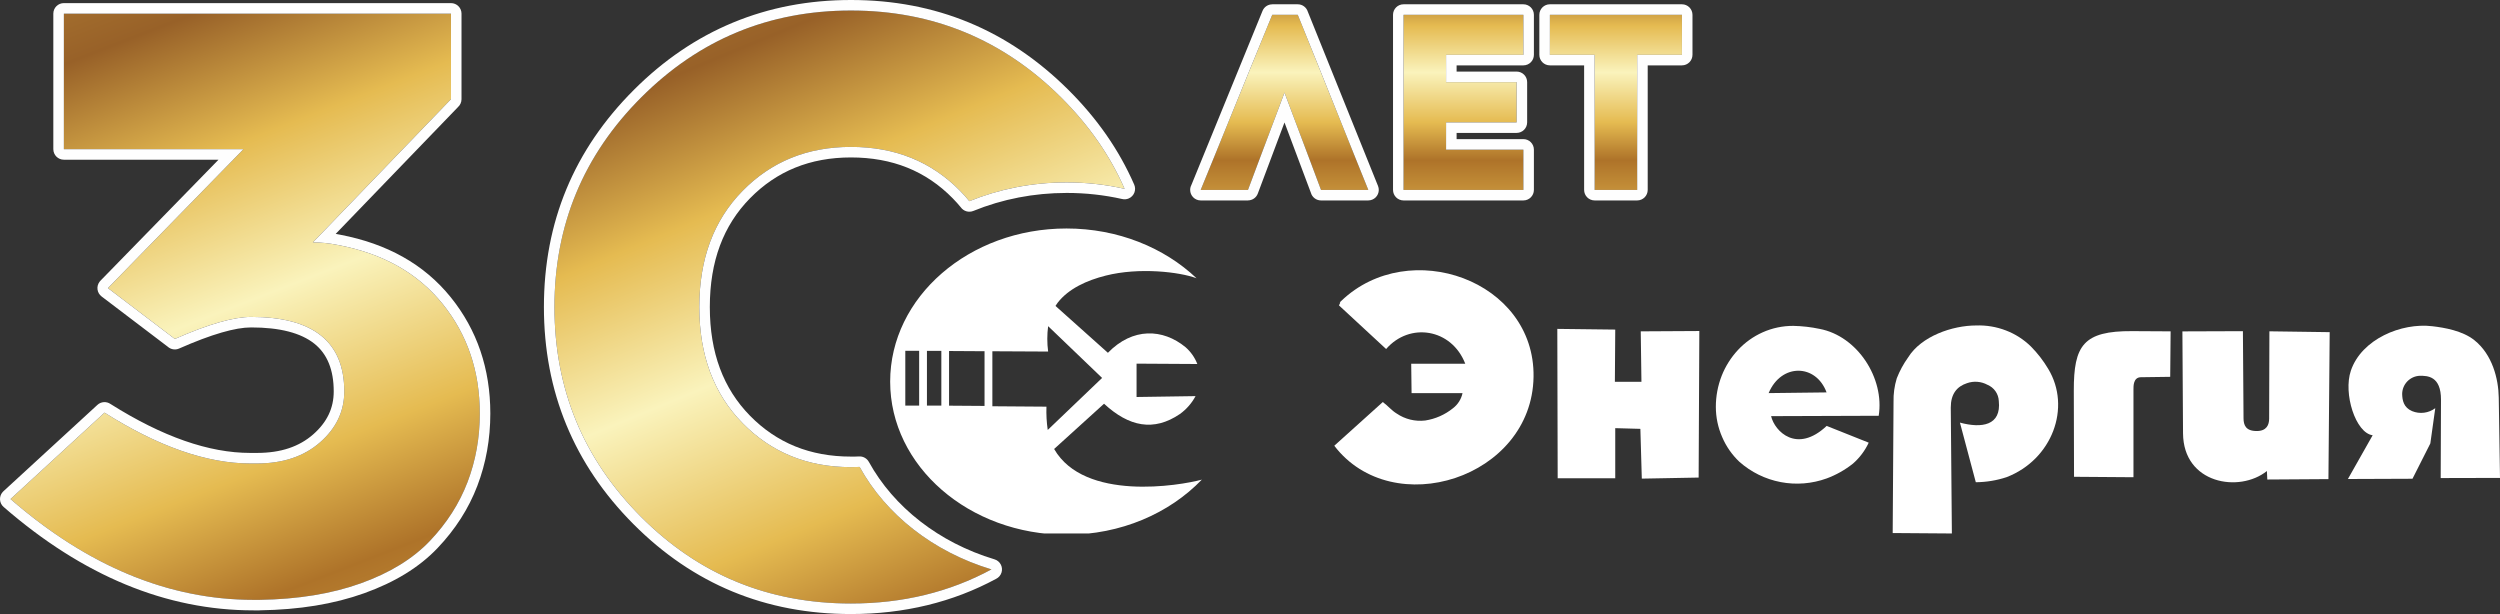
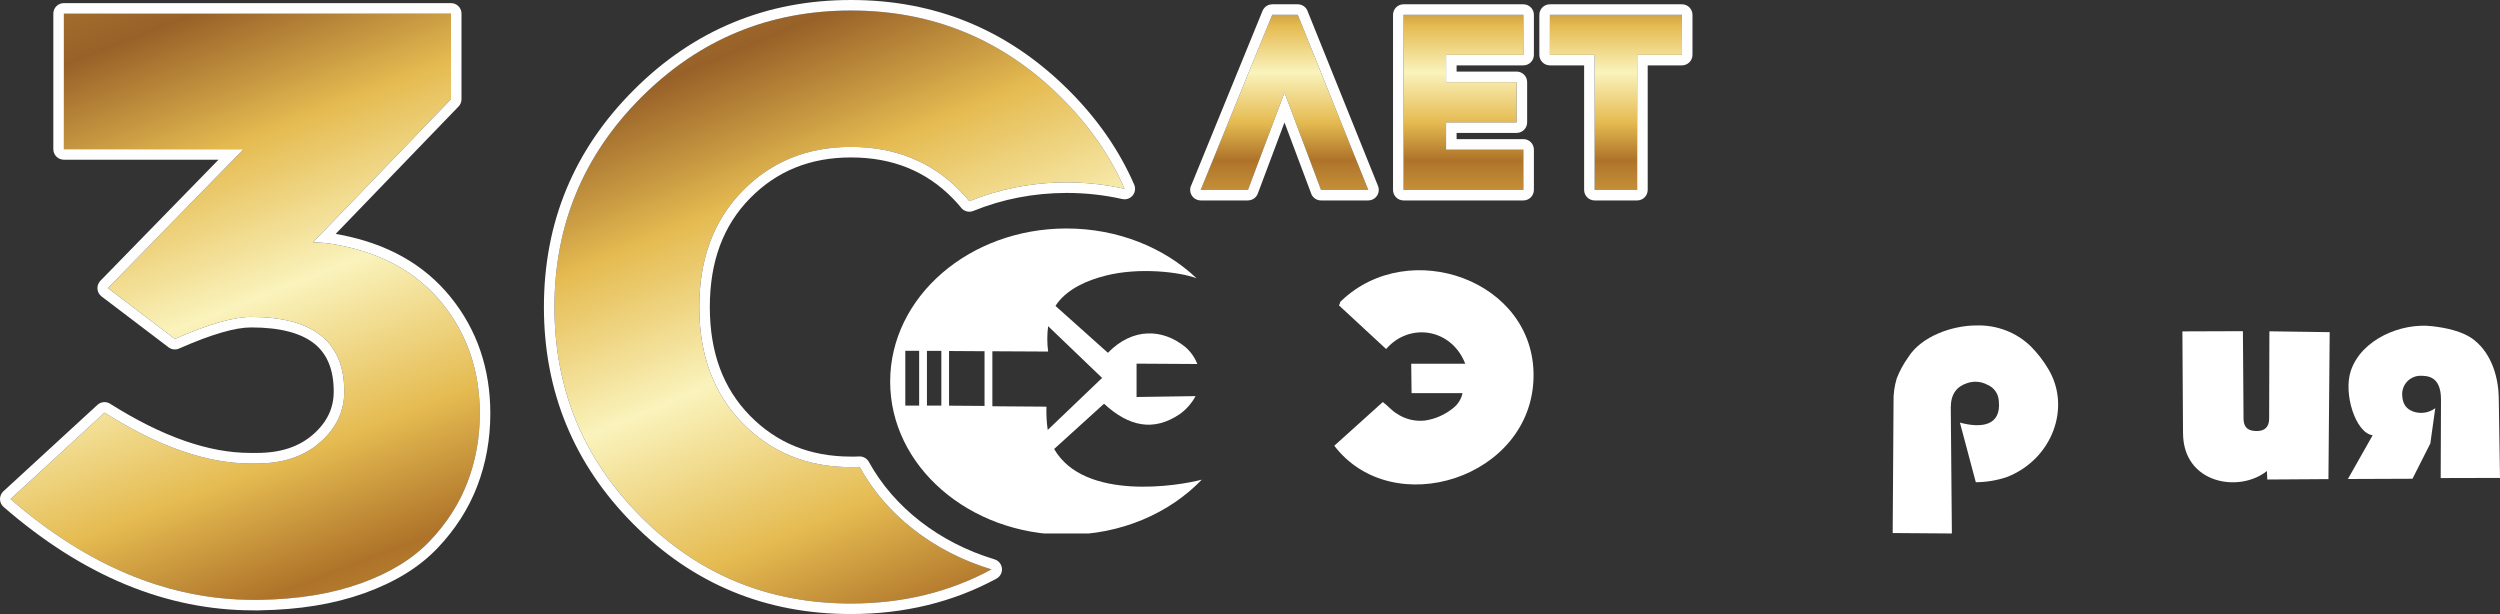
<svg xmlns="http://www.w3.org/2000/svg" xmlns:ns1="http://sodipodi.sourceforge.net/DTD/sodipodi-0.dtd" xmlns:ns2="http://www.inkscape.org/namespaces/inkscape" xmlns:xlink="http://www.w3.org/1999/xlink" xml:space="preserve" width="593.577mm" height="145.79mm" version="1.0" style="shape-rendering:geometricPrecision; text-rendering:geometricPrecision; image-rendering:optimizeQuality; fill-rule:evenodd; clip-rule:evenodd" viewBox="0 0 334492.42 82155.66" id="svg66" ns1:docname="logo.svg">
  <rect x="0" y="0" width="334492.42" height="82155.66" fill="#333333" stroke="none" />
  <ns1:namedview id="namedview68" pagecolor="#ffffff" bordercolor="#000000" borderopacity="0.25" ns2:showpageshadow="2" ns2:pageopacity="0.0" ns2:pagecheckerboard="0" ns2:deskcolor="#d1d1d1" ns2:document-units="mm" />
  <defs id="defs24">
    <style type="text/css" id="style2">
   
    .fil1 {fill:none}
    .fil3 {fill:#FEFEFE}
    .fil0 {fill:white}
    .fil4 {fill:url(#id1)}
    .fil5 {fill:url(#id2);fill-rule:nonzero}
    .fil2 {fill:url(#id3);fill-rule:nonzero}
   
  </style>
    <clipPath id="id0">
      <path d="M118609.56 71377.67l215882.86 0 0 -41544.28 -215882.86 0 0 41544.28z" id="path4" />
    </clipPath>
    <linearGradient id="id1" gradientUnits="userSpaceOnUse" x1="184972.53" y1="100374.07" x2="118589.38" y2="-59703.64">
      <stop offset="0" style="stop-opacity:1; stop-color:#F0C858" id="stop7" />
      <stop offset="0.231" style="stop-opacity:1; stop-color:#AE7329" id="stop9" />
      <stop offset="0.329" style="stop-opacity:1; stop-color:#E5BB51" id="stop11" />
      <stop offset="0.459" style="stop-opacity:1; stop-color:#FAF3BC" id="stop13" />
      <stop offset="0.58" style="stop-opacity:1; stop-color:#E5BB51" id="stop15" />
      <stop offset="0.69" style="stop-opacity:1; stop-color:#986128" id="stop17" />
      <stop offset="1" style="stop-opacity:1; stop-color:#E5BB51" id="stop19" />
    </linearGradient>
    <linearGradient id="id2" gradientUnits="userSpaceOnUse" xlink:href="#id1" x1="226150.86" y1="33309.4" x2="226150.86" y2="-18167.47">
  </linearGradient>
    <linearGradient id="id3" gradientUnits="userSpaceOnUse" xlink:href="#id1" x1="95413.07" y1="98049.72" x2="35142.42" y2="-56977.16">
  </linearGradient>
  </defs>
  <g id="Слой_x0020_1" ns2:label="Слой 1">
    <g id="_2276865901344">
      <g id="g27">
   </g>
      <g style="clip-path:url(#id0)" clip-path="url(#id0)" id="g48">
        <g id="_2276865907616">
          <path class="fil0" d="M141038.64 60072.63l6680.02 -6055.86c3332.71,3077.21 6640.74,3760.25 10150.17,1376.28 871.03,-628.1 1587.04,-1446.95 2093.81,-2393.77l-7894.17 118.17 0 -4463.3 8130.12 49.08c-336.03,-866.75 -877.34,-1639.28 -1577.69,-2251.26 -3037.93,-2497.01 -7078.03,-2659.14 -10386.06,752.13l-7014.46 -6271.8c93.43,-147.59 186.86,-290.1 290.1,-427.88 1474.45,-1902.27 3932.18,-2998.26 6424.46,-3627.54 4492.71,-1140.34 9914.22,-491.45 12160.41,354.12 -4315.71,-4094.7 -10518.77,-6660.4 -17400.13,-6660.4 -13030.71,0 -23594.22,9171.9 -23594.22,20487.14 0,11315.24 10563.51,20487.54 23594.22,20487.54 7274.7,0 13762.78,-2860.88 18108.3,-7373.26 -2969.3,811.02 -15719.65,2949.24 -19764.88,-4099.38zm-18039.61 -5805.04l-1872.86 0 0 -7328.85 1853.25 0 0 7328.85 19.61 0zm2949.24 0l-1926.62 0 0 -7323.78 1926.62 0 0 7343.45 0 -19.67zm5780.69 44.35l-4748.33 -34.54 0 -7313.97 4748.33 29.47 0 7338.71 0 -19.67zm8282.38 98.17l-7235.48 -54.15 0 -7358.38 7461.56 39.28c-149.16,-1126.98 -149.16,-2268.95 0,-3396.33l7220.54 6925.77 -7274.7 6960.25c-149.95,-1031.58 -207.26,-2074.6 -171.93,-3116.43z" id="path29" />
          <path class="fil0" d="M179254.89 40445.53c-98.17,44.41 -265.36,235.95 0,0z" id="path31" />
          <path class="fil0" d="M179471.17 40248.86l-211.21 201.8c73.82,-29.81 103.24,0 -113.04,407.88l6311.42 5839.53c3140.78,-3622.81 8759.35,-2743.1 10587.85,1965.89l-7230.8 0 49.08 3932.58 6817.8 0c-171.54,811.81 -630.41,1534.46 -1292.66,2034.98 -1068.49,860.44 -2345.48,1423.39 -3701.36,1631.84 -1344.05,160.55 -2701.12,-171.2 -3819.48,-933.92 -658.7,-393.34 -1150.2,-1012.76 -1852.85,-1538.35l-6493.15 5848.94c7815.28,10229.06 26444.5,4345.13 26660.78,-9211.18 206.47,-12932.49 -16648.39,-18855.7 -25712.37,-10179.98z" id="path33" />
-           <polygon class="fil0" points="219619.96,51082.07 216066.18,51082.07 216115.26,44097.42 208363.6,44003.99 208412.68,63995.01 216115.26,63995.01 216115.26,57285.52 219477.44,57378.95 219668.98,64039.36 227272.66,63896.45 227366.09,44289.02 219526.52,44333.37 " id="polygon35" />
-           <path class="fil0" d="M243459.87 44003.99c-1154.09,-243.33 -2329.81,-378.4 -3509.82,-403.14 -1421.82,-8.23 -2829.88,288.13 -4128.4,870.3 -1242.05,557.43 -2360.81,1357.86 -3288.02,2354.5 -931.89,1001.82 -1668.3,2168.87 -2173.16,3440.74 -521.31,1329.57 -788.25,2745.07 -785.88,4173.14 0,1389.24 287.34,2763.16 845.17,4035.42 531.91,1248.7 1315.03,2374.56 2300.74,3308.03 1566.25,1388.06 3477.2,2327.79 5532.58,2720.39 2055.38,392.94 4178.33,224.11 6145.74,-488.74 1277.39,-472.23 2470.75,-1145.86 3534.17,-1995.7 885.18,-774.5 1598.42,-1725.67 2093.81,-2791.84l-5622.85 -2241.45c-3981.26,3740.59 -6954.79,747.4 -7436.48,-1307.2l14397.19 -49.48c800.76,-5003.77 -2831.06,-10661.22 -7904.77,-11624.95zm-6821.74 8592.15c1685.6,-4020.88 6335.37,-3932.18 7751.27,-93.43l-7751.27 93.43z" id="path37" />
          <path class="fil0" d="M271713.21 46343.61c-950.38,-929.19 -2081.3,-1653.82 -3322.57,-2128.02 -1270.29,-489.47 -2626.56,-716.8 -3985.94,-668.5 -3156.5,0 -7339.11,1420.24 -9108.73,4281.17 -619.03,863.59 -1128.17,1801.8 -1514.46,2791.79 -312.47,1020.25 -458.08,2084.06 -432.16,3150.97l-113.04 17547.77 7918.46 58.89 -147.59 -16849.79c0,-1828.51 821.61,-2816.53 2167.69,-3258.95 447.49,-158.24 922.09,-220.62 1394.71,-183.31 472.62,37.25 931.89,173.51 1348.39,399.59 431.04,179.03 802.79,476.57 1070.52,858.92 268.07,381.95 421.96,832.6 443.55,1298.91 354.12,3298.22 -2280.68,3691.56 -5200.49,2900.15l2123.28 7977.8c1404.97,-9.41 2800.07,-240.23 4133.58,-683.44 6075.87,-2354.5 8680.85,-9309.68 5554.55,-14485.43 -650.08,-1094.86 -1432.41,-2105.25 -2329.76,-3008.52z" id="path39" />
-           <path class="fil0" d="M277469.16 52266.76l30.2 11526.45 7952.67 58.89 0 -11752.53c0,-417.68 -34.15,-1612.23 983.74,-1627.11l3932.13 -54.21 54.21 -6084.88 -5151.86 -29.42c-6522.17,-34.54 -7815.62,1902.27 -7801.08,7962.81z" id="path41" />
          <path class="fil0" d="M303604.29 56017.21c0,816.09 -338.79,1666.38 -1676.58,1651.84 -1474.79,0 -1739.75,-820.82 -1750.01,-1681.32l-83.18 -11678.71 -8095.97 29.47 84.02 13635.2c39.67,6758.51 7524.79,8007.22 11221.42,5048.18l54.15 1135.21 8178.75 -54.15 167.25 -19661.19 -8065.71 -113.1 -34.15 11688.58z" id="path43" />
          <path class="fil0" d="M334492.82 63941.19l-167.25 -10745.24c-39.62,-2516.62 -850.63,-5755.96 -3264.41,-7682.57 -1563.15,-1253.44 -4000.87,-1681.32 -5642.91,-1868.12 -4113.92,-491.5 -9447.06,1730.34 -10877.56,5942.76 -1046.91,3077.21 638.69,8356.2 2914.3,8646.3l-3311.92 5854.06 8641.18 -34.15 2389.04 -4728.6 658.3 -4713.73c-439.26,328.14 -955.45,536.98 -1498.74,606.07 -544.08,68.69 -1095.59,-4.34 -1602.37,-213.12 -1140.79,-491.5 -1303.65,-1450.1 -1327.6,-2270.93 -0.79,-636.72 246.09,-1248.7 687.72,-1707.18 442.42,-458.54 1044.6,-727.39 1681.32,-750.55 982.55,0 2840.87,0 2826.33,3229.47l-39.67 10455.14 7934.24 -19.61z" id="path45" />
        </g>
      </g>
      <polygon class="fil1" points="118609.56,71377.67 334492.42,71377.67 334492.42,29833.39 118609.56,29833.39 " id="polygon50" />
      <path class="fil2" d="M60341.43 13273.53l-18474.48 19154.47c1057.84,0 2153.49,113.32 3286.9,340.03 6044.82,1133.35 10729.52,3759.07 14054.17,7877.1 3324.65,4118.03 4986.92,9010.56 4986.92,14677.54 0,3249.08 -547.8,6309.28 -1643.39,9180.58 -1095.65,2871.24 -2776.85,5496.96 -5043.67,7877.1 -2266.76,2380.14 -5345.88,4269.17 -9237.21,5667.03 -3891.33,1397.87 -8406.02,2134.56 -13544.13,2210.12l-793.38 0c-11334.01,0 -22176.85,-4495.81 -32528.59,-13487.44l12580.74 -11560.71c7178.22,4533.63 13676.39,6800.38 19494.5,6800.38l906.7 0c3475.79,0 6290.4,-944.46 8443.83,-2833.49 2153.49,-1888.97 3230.21,-4155.79 3230.21,-6800.38 0,-6649.3 -4155.79,-9973.95 -12467.42,-9973.95 -2342.38,0 -5742.54,982.27 -10200.6,2946.87l-8953.87 -6800.44 18134.45 -18587.74 -24028.13 0 0 -18134.45 51796.45 0 0 11447.39z" id="path52" />
      <path class="fil3" d="M61281.83 14322.41l-16366.63 16969.09c172.49,29.47 343.8,61.25 513.82,95.23 26.54,5.3 52.75,11.38 78.61,18.03 3138.18,597.56 5932.06,1582.64 8381.28,2955.38 2497.41,1399.78 4635.62,3201.41 6414.26,5404.49 1766.75,2188.37 3092.48,4584.23 3976.81,7187.13 882.47,2597.32 1323.76,5387.81 1323.76,8370.91 0,3419.44 -579.02,6646.71 -1736.94,9681.38 -580.82,1522.01 -1319.09,2982.54 -2214.74,4381.42 -887.15,1385.53 -1929.26,2706.81 -3126.12,3963.46 -1218.16,1279.08 -2650.12,2423.47 -4295.54,3432.96 -1613.36,989.77 -3442.31,1851.95 -5486.48,2586.27 -2032.61,730.15 -4216.76,1285.89 -6552.15,1666.89 -2317.59,378.18 -4800.62,586.85 -7448.71,625.73l-16.51 0 0 5.52 -793.38 0c-11680.57,0 -22829.92,-4611.45 -33447.64,-13834.12 -586.57,-507.56 -650.64,-1394.6 -143.08,-1981.17 35.22,-40.74 72.36,-78.84 111.01,-114.51l-0.96 -1.01 12580.74 -11560.71c494.21,-454.76 1226.44,-488.46 1755.42,-119.52 3479.96,2193.22 6785.51,3836.05 9916.19,4928.15 3091.24,1078.29 6016.3,1617.53 8774.95,1617.53l906.7 0c1593.75,0 3017.87,-210.47 4272.04,-631.31 1228.98,-412.38 2311.5,-1029.1 3247.28,-1849.98 928.34,-814.29 1620.46,-1701.15 2075.89,-2660.09 446.65,-940.34 670.02,-1968.26 670.02,-3083.69 0,-2879.25 -861.06,-5007.71 -2583,-6385.29 -1816.5,-1453.2 -4641.77,-2179.86 -8475.61,-2179.86 -1050.29,0 -2355.85,225.46 -3916.18,676.17 -1624.96,469.47 -3530.96,1186.1 -5717.58,2149.66 -523.4,230.37 -1111.32,116.37 -1510.12,-243.38l-8858.07 -6727.69c-616.94,-468 -737.65,-1347.66 -269.64,-1964.6 35.05,-46.26 72.52,-89.66 111.91,-130.29l-1.86 -1.8 15804.35 -16199.38 -20690.97 0c-778.05,0 -1408.8,-630.75 -1408.8,-1408.8l0 -18134.45c0,-778.05 630.75,-1408.8 1408.8,-1408.8l51796.45 0c778.05,0 1408.8,630.75 1408.8,1408.8l0 11447.39c0,416.61 -180.89,790.96 -468.4,1048.88zm-940.4 -1048.88l-18474.48 19154.47c1057.84,0 2153.49,113.32 3286.9,340.03 6044.82,1133.35 10729.52,3759.07 14054.17,7877.1 3324.65,4118.03 4986.92,9010.56 4986.92,14677.54 0,3249.08 -547.8,6309.28 -1643.39,9180.58 -1095.65,2871.24 -2776.85,5496.96 -5043.67,7877.1 -2266.76,2380.14 -5345.88,4269.17 -9237.21,5667.03 -3891.33,1397.87 -8406.02,2134.56 -13544.13,2210.12l-793.38 0c-11334.01,0 -22176.85,-4495.81 -32528.59,-13487.44l12580.74 -11560.71c7178.22,4533.63 13676.39,6800.38 19494.5,6800.38l906.7 0c3475.79,0 6290.4,-944.46 8443.83,-2833.49 2153.49,-1888.97 3230.21,-4155.79 3230.21,-6800.38 0,-6649.3 -4155.79,-9973.95 -12467.42,-9973.95 -2342.38,0 -5742.54,982.27 -10200.6,2946.87l-8953.87 -6800.44 18134.45 -18587.74 -24028.13 0 0 -18134.45 51796.45 0 0 11447.39z" id="path54" />
      <path class="fil4" d="M85800.39 13026.14c7744.9,-7744.9 17095.49,-11617.35 28051.71,-11617.35 10956.17,0 20325.64,3872.45 28108.29,11617.35 3728.24,3710.1 6562.86,7788.96 8505.09,12236.03 -2474.02,-558.5 -5069.19,-856.44 -7744.67,-856.44 -4656.98,0 -9070.58,902.19 -13024.23,2513.63 -383.7,-472 -791.46,-928.45 -1223.63,-1369.13 -3853.57,-3929.14 -8727.17,-5893.68 -14620.85,-5893.68 -5818.17,0 -10654.01,1964.54 -14507.58,5893.68 -3853.51,3929.14 -5780.3,9104.95 -5780.3,15527.61 0,6422.6 1926.79,11598.47 5780.3,15527.55 3853.57,3929.14 8689.41,5893.68 14507.58,5893.68 392.77,0 780.87,-9.02 1164.57,-26.49 3509.43,6385.97 9863.79,11367.71 17640.81,13710.65 -5622.97,3042.22 -11891.33,4563.61 -18805.37,4563.61 -11031.79,0 -20401.26,-3872.45 -28108.35,-11617.35 -7707.14,-7744.9 -11560.71,-17095.49 -11560.71,-28051.66 0,-10956.23 3872.45,-20306.82 11617.35,-28051.71z" id="path56" />
      <path class="fil3" d="M84804.31 12030.07c3998.96,-3998.96 8426.98,-7004.26 13283.84,-9015.69 4852.41,-2009.51 10107.11,-3014.38 15763.95,-3014.38 11339.98,0 21039.73,4010.06 29098.84,12030.07 1931.41,1922 3627.09,3933.25 5086.89,6033.55 1464.87,2107.45 2703.37,4320 3715.4,6637.24 309.99,711.16 -15.27,1539.08 -726.43,1849.08 -293.31,127.86 -606.46,147.53 -894.98,76.75 -1180.35,-265.42 -2399.86,-469.75 -3653.75,-608.43 -1215.12,-134.34 -2468.95,-203.71 -3757.27,-203.71 -2212.66,0 -4359.89,209.63 -6417.42,606.68 -2117.59,408.72 -4153.03,1017.6 -6078.51,1802.42 -616.21,249.58 -1305.79,31.33 -1674.84,-487.95 -169.79,-207.15 -334.11,-399.59 -492.68,-577.04 -173.51,-194.13 -368.77,-401.96 -585.95,-623.37 -1790.19,-1825.35 -3812.49,-3192.39 -6066.62,-4101.01 -2263.83,-912.62 -4781.46,-1368.9 -7552.68,-1368.9 -2728.39,0 -5215.88,456.28 -7462.24,1368.9 -2240.38,910.14 -4255.08,2277.18 -6043.8,4101.01 -1787.71,1822.82 -3128.32,3934.1 -4021.5,6333.45 -901.01,2420.37 -1351.54,5156.82 -1351.54,8209.12 0,3052.25 450.53,5788.75 1351.54,8209.07 893.18,2399.41 2233.73,4510.69 4021.5,6333.45 1788.72,1823.83 3803.42,3190.87 6043.8,4101.01 2246.36,912.62 4733.84,1368.9 7462.24,1368.9 339.13,0 523.96,-0.45 558.17,-1.18 149.73,-3.38 332.65,-10.09 545.88,-19.78 551.63,-23.78 1042.57,274.04 1291.87,727.11l1.35 -0.73c1665.31,3030.33 4014.79,5732.12 6877.7,7957.18 2860.42,2223.2 6227.34,3965.99 9932.14,5082.1 744.58,221.86 1168.4,1005.43 946.54,1750.01 -116.14,389.9 -386.41,691.72 -724.35,859.03 -2899.81,1564.27 -5970.66,2740 -9212.3,3526.67 -3255.06,789.94 -6660.86,1184.97 -10217,1184.97 -11418.31,0 -21119.92,-4011.92 -29104.42,-12035.59 -3983.74,-4003.24 -6974.9,-8429.46 -8973.2,-13278.32 -2000.1,-4853.25 -3000.23,-10107.96 -3000.23,-15763.89 0,-11345.11 4010.06,-21027.78 12030.07,-29047.79zm996.08 996.08c7744.9,-7744.9 17095.49,-11617.35 28051.71,-11617.35 10956.17,0 20325.64,3872.45 28108.29,11617.35 3728.24,3710.1 6562.86,7788.96 8505.09,12236.03 -2474.02,-558.5 -5069.19,-856.44 -7744.67,-856.44 -4656.98,0 -9070.58,902.19 -13024.23,2513.63 -383.7,-472 -791.46,-928.45 -1223.63,-1369.13 -3853.57,-3929.14 -8727.17,-5893.68 -14620.85,-5893.68 -5818.17,0 -10654.01,1964.54 -14507.58,5893.68 -3853.51,3929.14 -5780.3,9104.95 -5780.3,15527.61 0,6422.6 1926.79,11598.47 5780.3,15527.55 3853.57,3929.14 8689.41,5893.68 14507.58,5893.68 392.77,0 780.87,-9.02 1164.57,-26.49 3509.43,6385.97 9863.79,11367.71 17640.81,13710.65 -5622.97,3042.22 -11891.33,4563.61 -18805.37,4563.61 -11031.79,0 -20401.26,-3872.45 -28108.35,-11617.35 -7707.14,-7744.9 -11560.71,-17095.49 -11560.71,-28051.66 0,-10956.23 3872.45,-20306.82 11617.35,-28051.71z" id="path58" />
      <path class="fil5" d="M171861.24 12390.61l-4886.16 13018.71 -6325.28 0 9571.55 -23426.97 3413.69 0 9437.71 23426.97 -6325.28 0 -4886.22 -13018.71zm21619.7 -1405.59l9437.71 0 0 5388.2 -9437.71 0 0 3647.89 10341.37 0 0 5388.2 -16030.77 0 0 -23426.97 16030.77 0 0 5354.73 -10341.37 0 0 3647.94zm25568.9 -3647.94l0 18072.24 -5689.4 0 0 -18072.24 -5990.61 0 0 -5354.73 17670.62 0 0 5354.73 -5990.61 0z" id="path60" />
      <path class="fil3" d="M171861.24 16384.72l-3570.91 9514.35c-210.31,564.87 -745.87,913.92 -1315.25,914.03l0 5.02 -6325.28 0c-778.05,0 -1408.8,-630.75 -1408.8,-1408.8 0,-238.2 59.17,-462.48 163.53,-659.2l9518.07 -23296.06c221.29,-544.08 745.48,-873.79 1298.74,-874.02l0 -6.48 3413.69 0c629.17,0 1161.92,412.44 1342.81,981.71l9399.17 23331.28c288.69,720.29 -61.2,1538.35 -781.49,1827.04 -171.54,68.75 -348.59,101.21 -522.78,101.15l0 3.38 -6325.28 0c-647.88,0 -1193.59,-437.4 -1358.03,-1033.04l-3528.19 -9400.35zm0 -3994.11l-4886.16 13018.71 -6325.28 0 9571.55 -23426.97 3413.69 0 9437.71 23426.97 -6325.28 0 -4886.22 -13018.71zm21619.7 -1405.59l9437.71 0 0 5388.2 -9437.71 0 0 3647.89 10341.37 0 0 5388.2 -16030.77 0 0 -23426.97 16030.77 0 0 5354.73 -10341.37 0 0 3647.94zm25568.9 -3647.94l0 18072.24 -5689.4 0 0 -18072.24 -5990.61 0 0 -5354.73 17670.62 0 0 5354.73 -5990.61 0zm-24160.1 2239.14l8028.91 0c778.05,0 1408.8,630.75 1408.8,1408.8l0 5388.2c0,778.05 -630.75,1408.8 -1408.8,1408.8l-8028.91 0 0 830.29 8932.57 0c778.05,0 1408.8,630.75 1408.8,1408.8l0 5388.2c0,778.05 -630.75,1408.8 -1408.8,1408.8l-16030.77 0c-778.05,0 -1408.8,-630.75 -1408.8,-1408.8l0 -23426.97c0,-778.05 630.75,-1408.8 1408.8,-1408.8l16030.77 0c778.05,0 1408.8,630.75 1408.8,1408.8l0 5354.73c0,778.05 -630.75,1408.8 -1408.8,1408.8l-8932.57 0 0 830.35zm25568.9 -830.35l0 16663.44c0,778.05 -630.75,1408.8 -1408.8,1408.8l-5689.4 0c-778.05,0 -1408.8,-630.75 -1408.8,-1408.8l0 -16663.44 -4581.81 0c-778.05,0 -1408.8,-630.75 -1408.8,-1408.8l0 -5354.73c0,-778.05 630.75,-1408.8 1408.8,-1408.8l17670.62 0c778.05,0 1408.8,630.75 1408.8,1408.8l0 5354.73c0,778.05 -630.75,1408.8 -1408.8,1408.8l-4581.81 0z" id="path62" />
    </g>
  </g>
</svg>